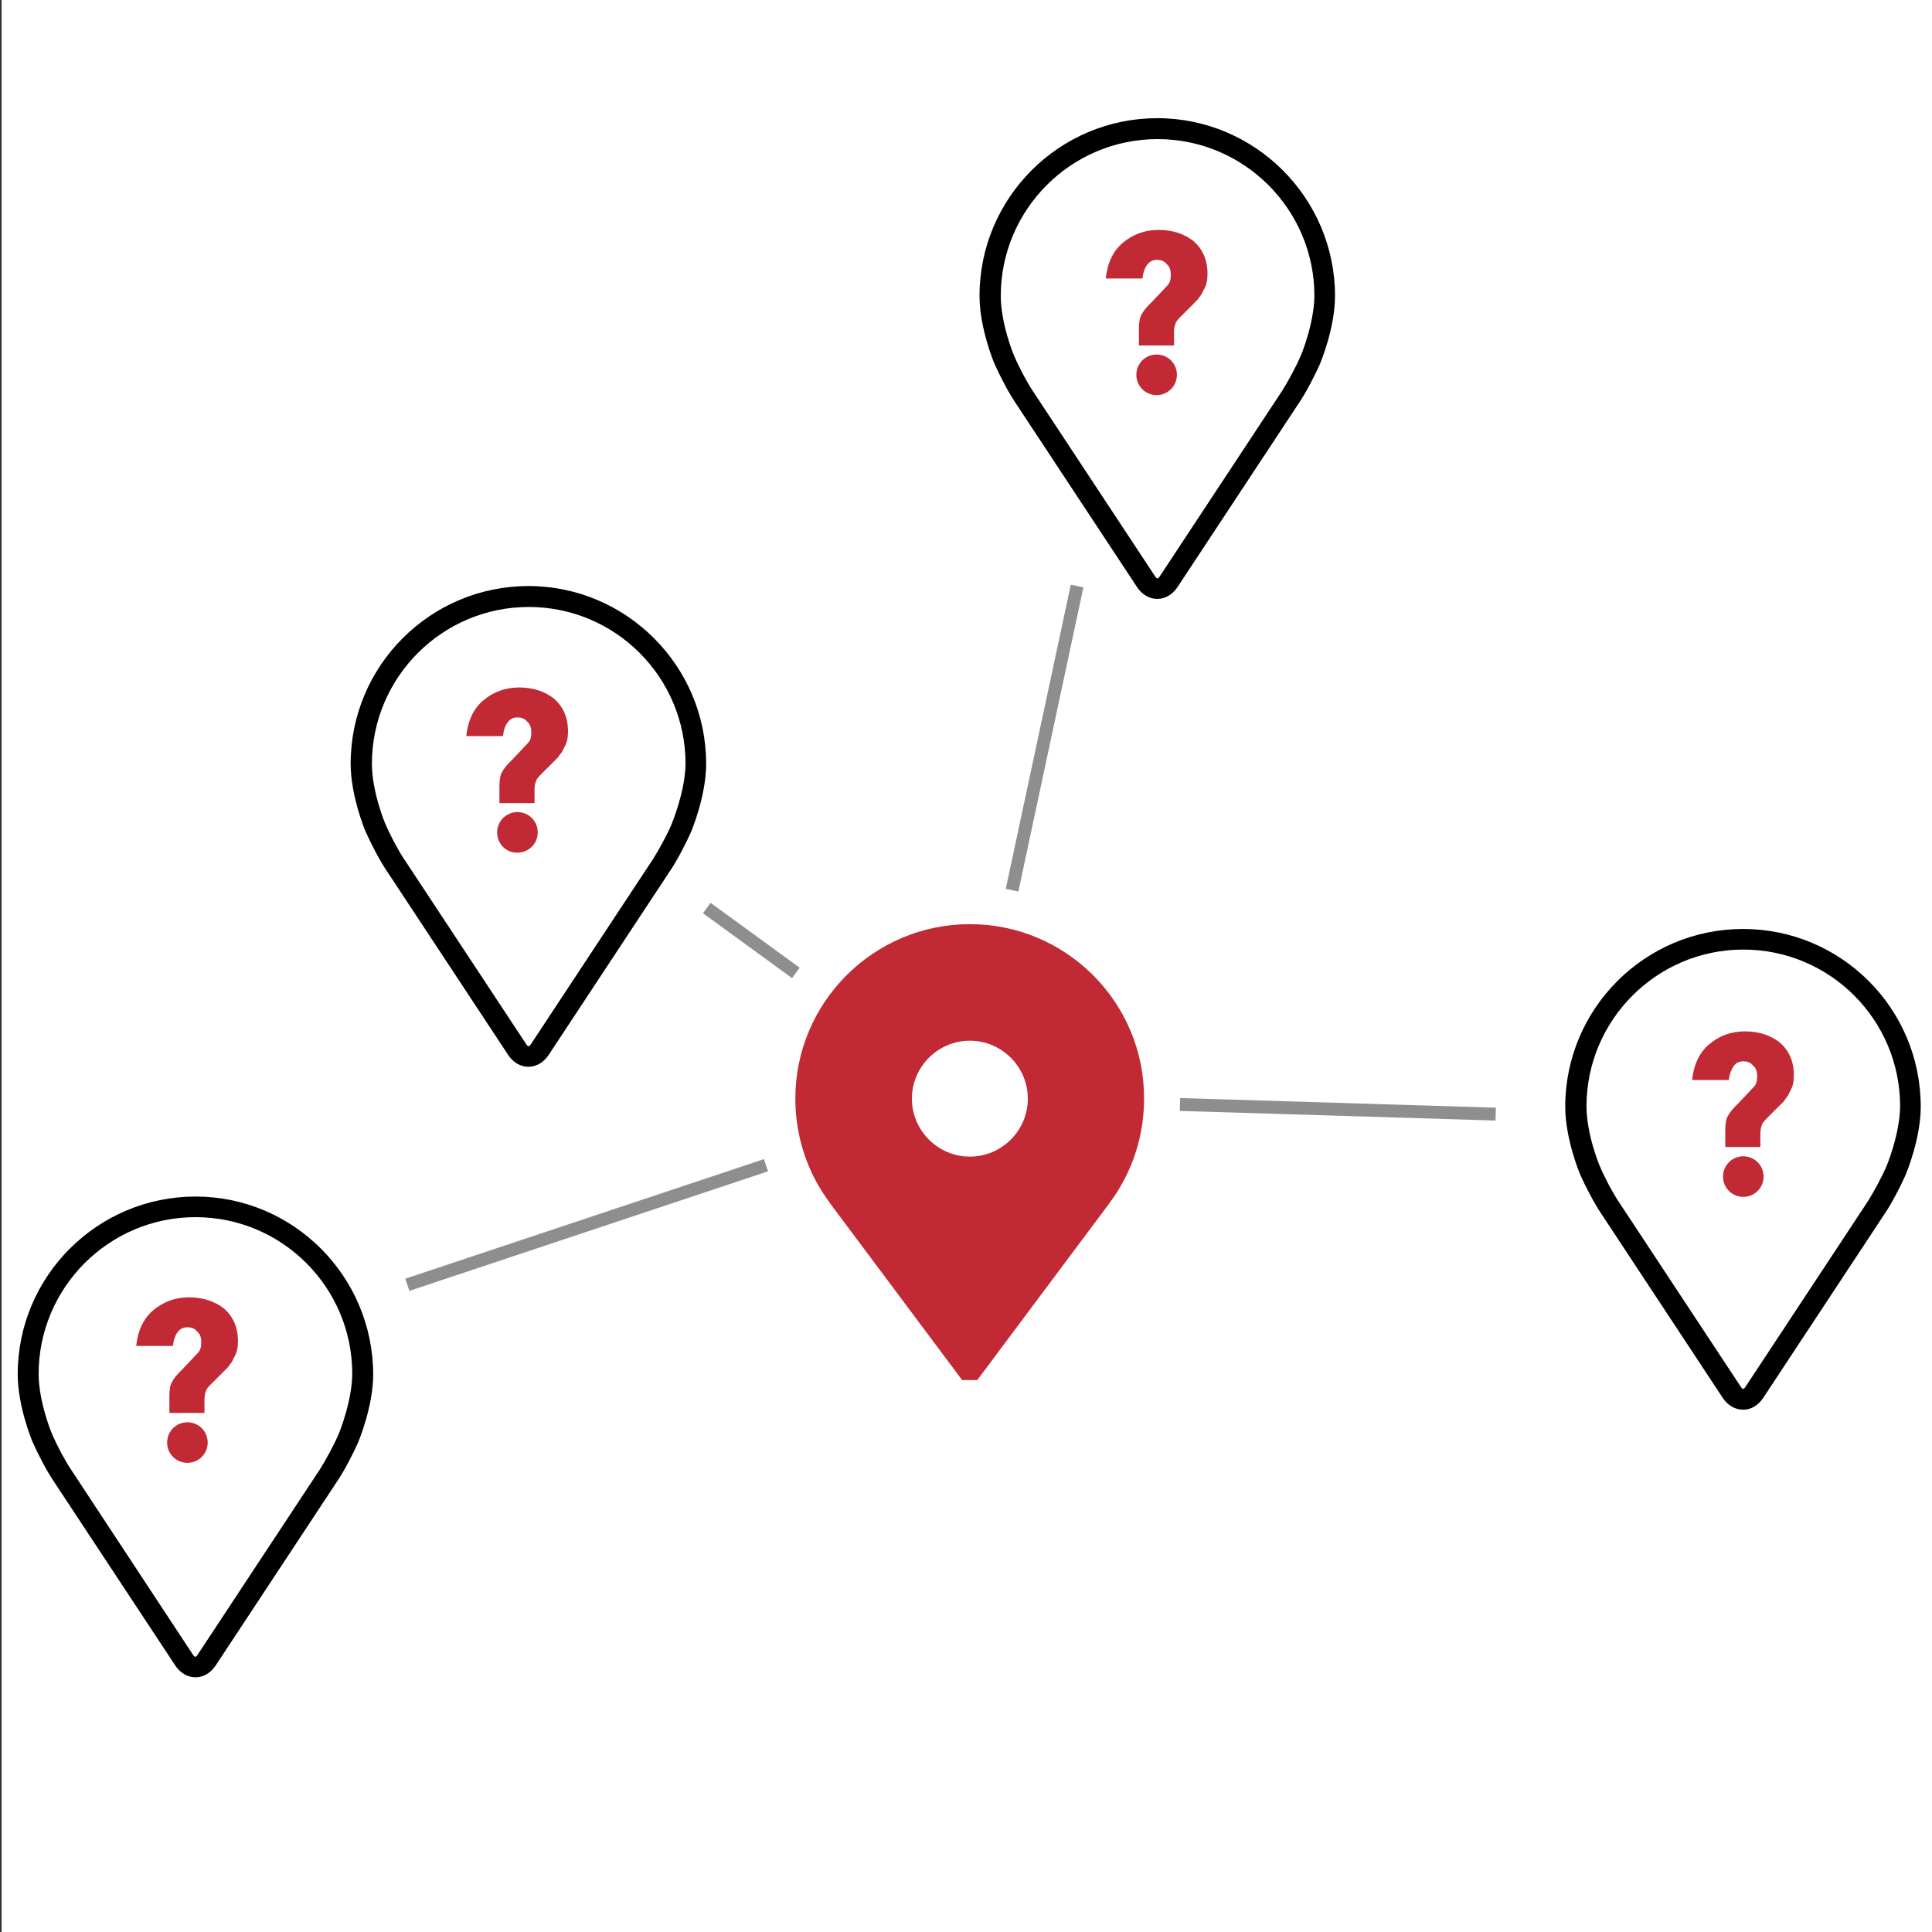
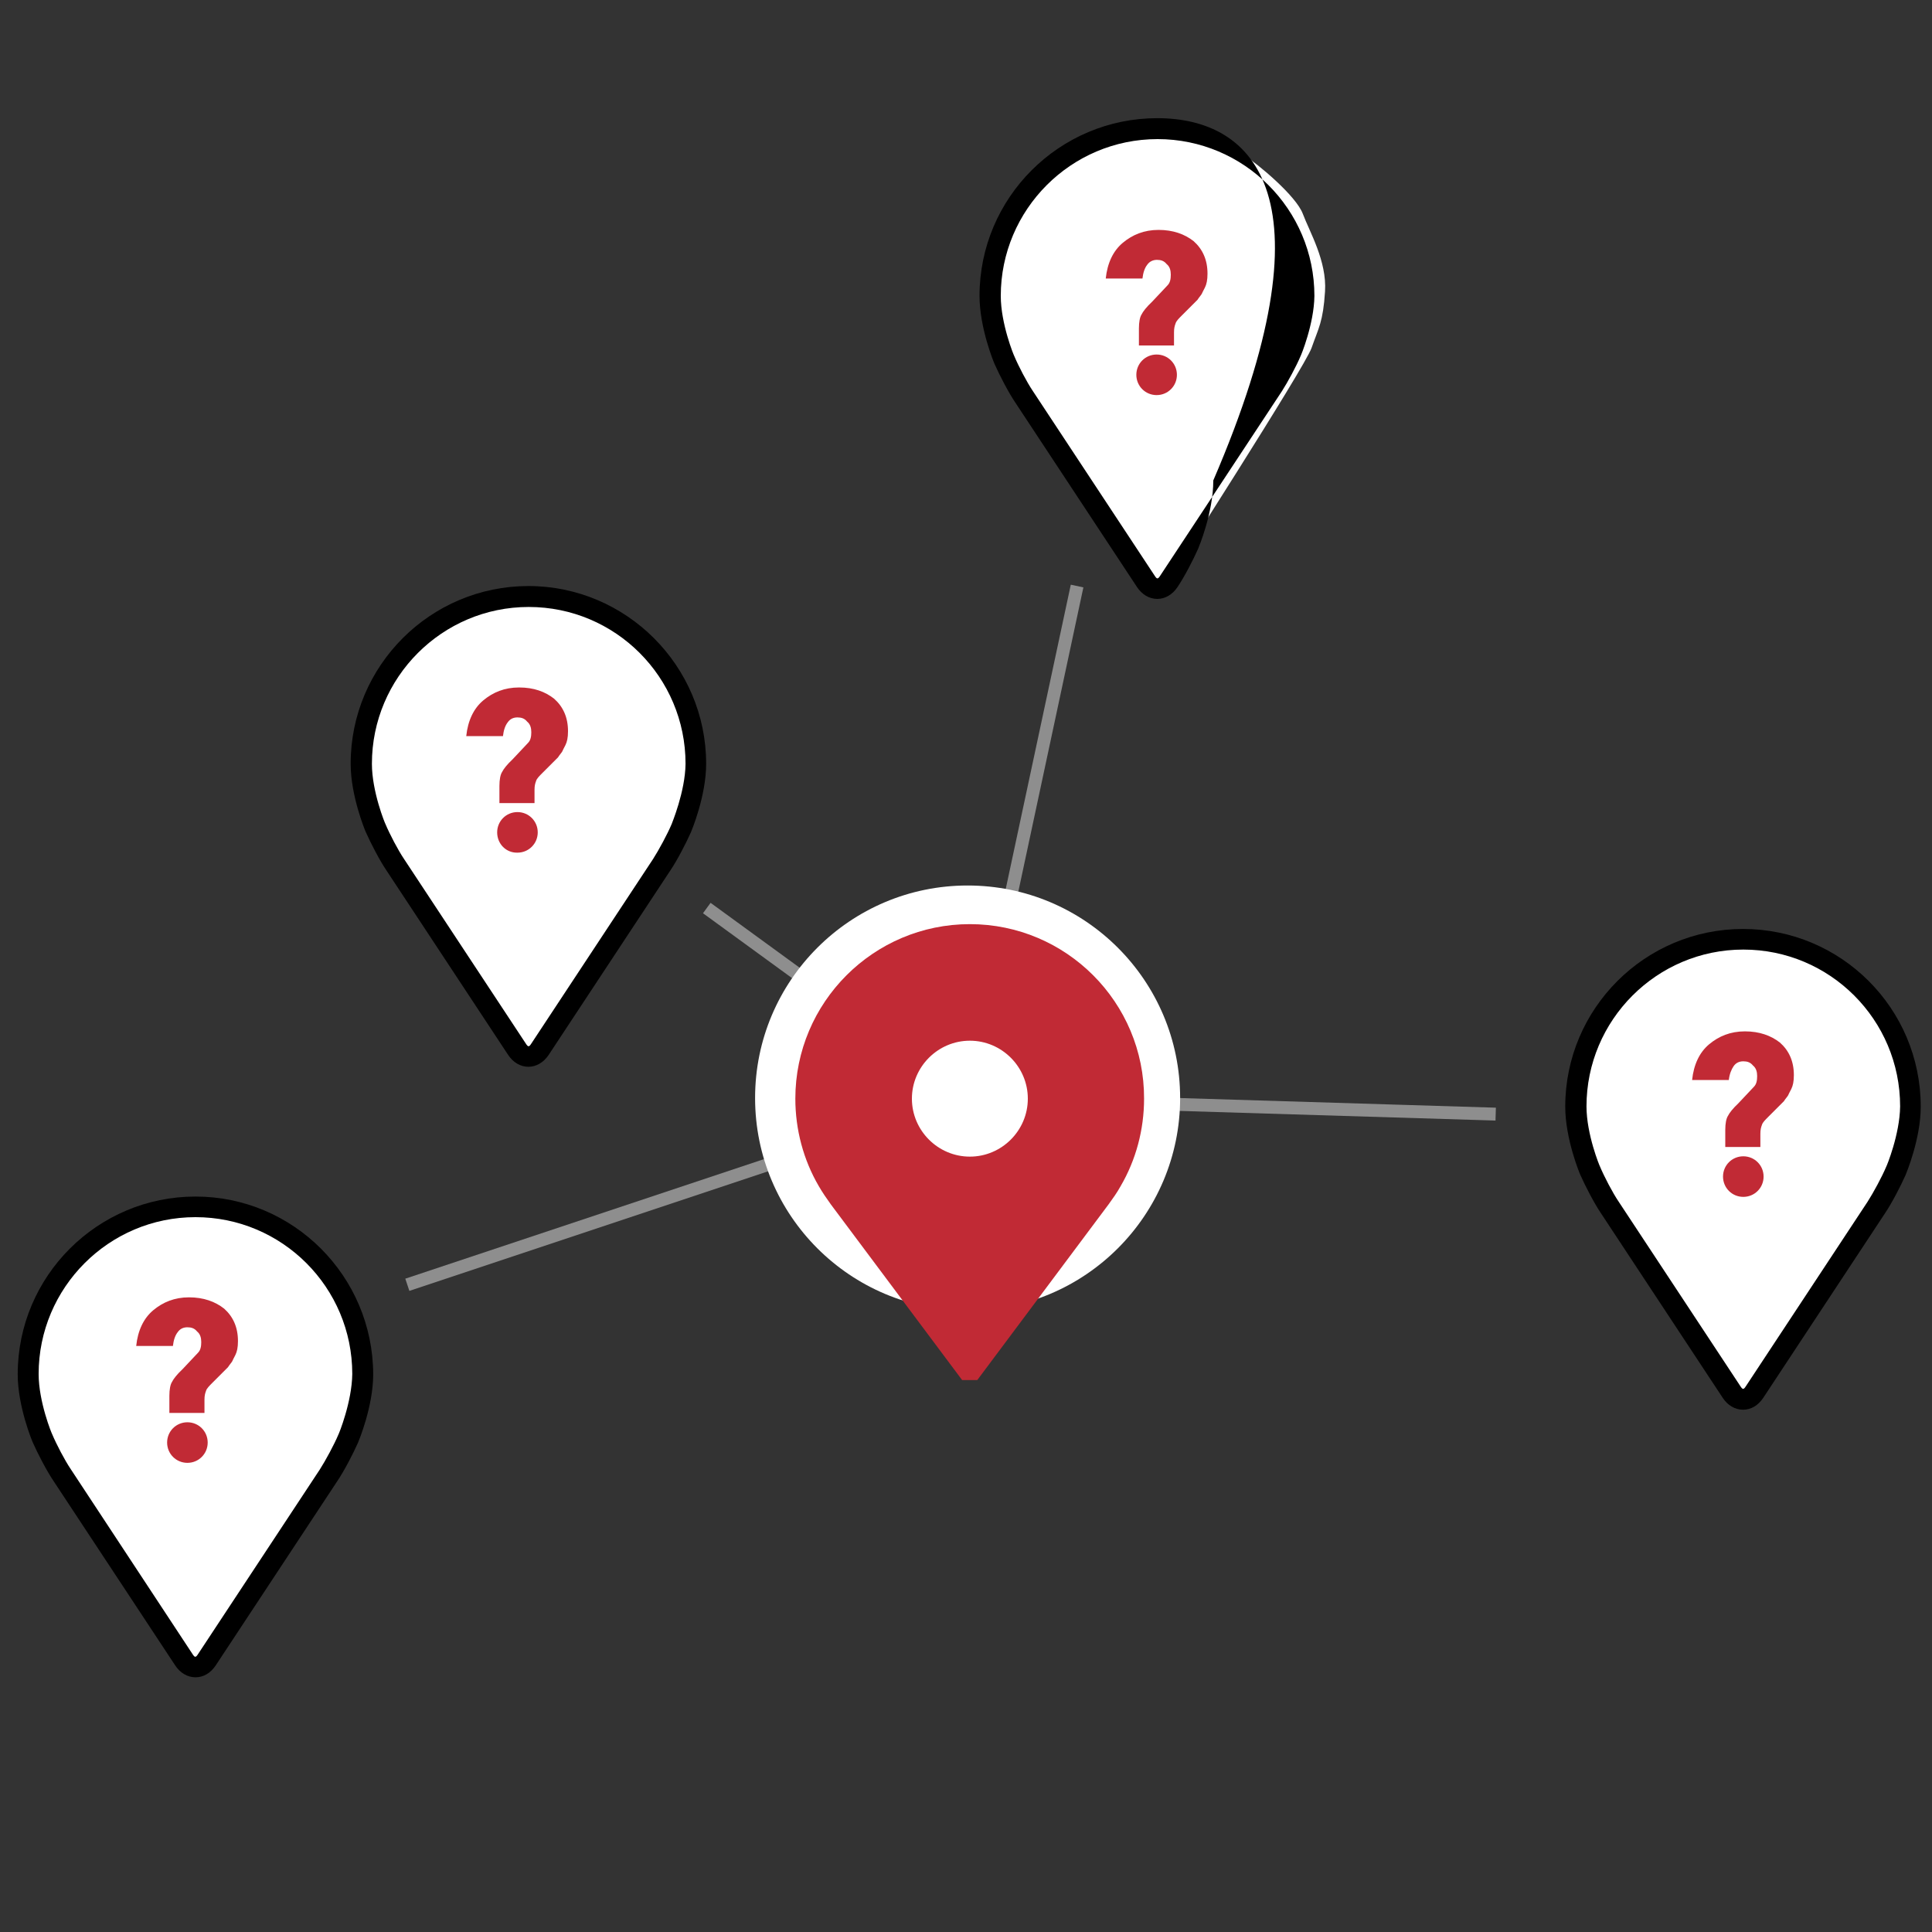
<svg xmlns="http://www.w3.org/2000/svg" version="1.0" id="Ebene_1" x="0px" y="0px" viewBox="0 0 600 600" style="enable-background:new 0 0 600 600;" xml:space="preserve">
  <rect x="0" y="0" width="600" height="600" fill="#333333" stroke="none" />
  <style type="text/css">
	.st0{fill:#FFFFFF;}
	.st1{fill:none;stroke:#8E8E8E;stroke-width:4;stroke-miterlimit:10;}
	.st2{fill:#C12A35;}
</style>
-   <rect x="0.5" class="st0" width="600" height="600" />
  <line class="st1" x1="219.5" y1="282" x2="300.5" y2="341" />
  <line class="st1" x1="334.5" y1="182" x2="300.5" y2="341" />
  <line class="st1" x1="464.5" y1="346" x2="300.5" y2="341" />
  <line class="st1" x1="126.5" y1="399" x2="300.5" y2="341" />
  <circle class="st0" cx="300.5" cy="341" r="66" />
  <g>
    <g>
      <g>
        <path class="st0" d="M113,241.1l-1.7-12.7c10.2-23.7,12.7-26.3,19.5-31.4c6.8-5.1,16.1-11,24.6-11.9c8.5-0.8,15.3,0,20.3,0.8     s11.4,5.2,15.5,7.7c4,2.5,15.9,12.4,18,18s7.5,14.7,6.9,24.1c-0.6,9.5-2,11.3-4.2,17.6c-2.3,6.3-44.1,71.4-44.1,71.4l-4,3.9     l-4.1-2.9l-23.6-36l-16.3-24.2l-7.6-16.9" />
      </g>
    </g>
  </g>
  <g>
    <g>
      <g>
        <path class="st0" d="M10.3,430.3l-1.7-12.7c10.2-23.7,12.7-26.3,19.5-31.4s16.1-11,24.6-11.9s15.3,0,20.3,0.8s11.4,5.2,15.5,7.7     c4,2.5,15.9,12.4,18,18s7.5,14.7,6.9,24.1c-0.6,9.5-2,11.3-4.2,17.6C106.9,448.9,65,514,65,514l-4,3.9l-4.1-2.9l-23.6-36     L17,454.8l-7.6-16.9" />
      </g>
    </g>
  </g>
  <g>
    <g>
      <g>
        <path class="st0" d="M491.3,347l-1.7-12.7c10.2-23.7,12.7-26.3,19.5-31.4s16.1-11,24.6-11.9c8.5-0.8,15.3,0,20.3,0.8     c5.1,0.8,11.4,5.2,15.5,7.7s15.9,12.4,18,18s7.5,14.7,6.9,24.1s-2,11.3-4.2,17.6c-2.3,6.3-44.1,71.4-44.1,71.4l-4,3.9l-4.1-2.9     l-23.6-36l-16.3-24.2l-7.6-16.9" />
      </g>
    </g>
  </g>
  <g>
    <g>
      <g>
        <path class="st0" d="M308.4,95.9l-1.7-12.7c10.2-23.7,12.7-26.3,19.5-31.4s16.1-11,24.6-11.9c8.5-0.8,15.3,0,20.3,0.8     c5.1,0.8,11.4,5.2,15.5,7.7c4,2.5,15.9,12.4,18,18s7.5,14.7,6.9,24.1c-0.6,9.5-2,11.3-4.2,17.6c-2.3,6.3-44.1,71.4-44.1,71.4     l-4,3.9l-4.1-2.9l-23.6-36l-16.3-24.2l-7.6-16.9" />
      </g>
    </g>
  </g>
  <g>
    <g>
      <g>
        <g>
          <g>
            <path class="st2" d="M301.2,287c-29.9,0-54.2,24.3-54.2,54.2c0,9.6,2.5,19,7.3,27.2c1.1,1.9,2.4,3.8,3.7,5.6l40.8,54.6h4.7       l40.8-54.6c1.3-1.8,2.6-3.6,3.7-5.6c4.8-8.2,7.3-17.6,7.3-27.2C355.4,311.3,331.1,287,301.2,287z M301.2,359.2       c-9.9,0-18-8.1-18-18s8.1-18,18-18s18,8.1,18,18S311.1,359.2,301.2,359.2z" />
          </g>
        </g>
      </g>
    </g>
  </g>
  <g>
    <g>
      <g>
        <g>
          <path d="M541.3,288.5c-30.4,0-55.2,24.7-55.2,55.2c0,10,4.5,20.8,4.7,21.2c1.5,3.4,4.3,8.8,6.4,11.9l37.8,57.3      c1.5,2.3,3.8,3.7,6.3,3.7s4.7-1.3,6.3-3.7l37.8-57.3c2.1-3.1,4.9-8.5,6.4-11.9c0.2-0.5,4.7-11.2,4.7-21.2      C596.5,313.2,571.8,288.5,541.3,288.5z M585.8,362.3c-1.3,3.1-4,8.1-5.8,10.9l-37.8,57.3c-0.7,1.1-1,1.1-1.7,0l-37.8-57.3      c-1.9-2.8-4.5-7.8-5.8-10.9c-0.1-0.1-4.2-10-4.2-18.7c0-26.8,21.8-48.7,48.7-48.7s48.7,21.8,48.7,48.7      C590,352.3,585.9,362.2,585.8,362.3z" />
        </g>
      </g>
    </g>
  </g>
  <g>
    <g>
      <g>
-         <path d="M359.4,36.7c-30.4,0-55.2,24.7-55.2,55.2c0,10,4.5,20.8,4.7,21.2c1.5,3.4,4.3,8.8,6.4,11.9l37.8,57.3     c1.5,2.3,3.8,3.7,6.3,3.7c2.4,0,4.7-1.3,6.3-3.7l37.8-57.3c2.1-3.1,4.9-8.5,6.4-11.9c0.2-0.5,4.7-11.2,4.7-21.2     C414.6,61.5,389.8,36.7,359.4,36.7z M403.9,110.6c-1.3,3.1-4,8.1-5.8,10.9l-37.8,57.3c-0.7,1.1-1,1.1-1.7,0l-37.8-57.3     c-1.9-2.8-4.5-7.8-5.8-10.9c-0.1-0.1-4.2-10-4.2-18.7c0-26.8,21.8-48.7,48.7-48.7c26.8,0,48.7,21.8,48.7,48.7     C408.1,100.6,404,110.5,403.9,110.6z" />
+         <path d="M359.4,36.7c-30.4,0-55.2,24.7-55.2,55.2c0,10,4.5,20.8,4.7,21.2c1.5,3.4,4.3,8.8,6.4,11.9l37.8,57.3     c1.5,2.3,3.8,3.7,6.3,3.7c2.4,0,4.7-1.3,6.3-3.7c2.1-3.1,4.9-8.5,6.4-11.9c0.2-0.5,4.7-11.2,4.7-21.2     C414.6,61.5,389.8,36.7,359.4,36.7z M403.9,110.6c-1.3,3.1-4,8.1-5.8,10.9l-37.8,57.3c-0.7,1.1-1,1.1-1.7,0l-37.8-57.3     c-1.9-2.8-4.5-7.8-5.8-10.9c-0.1-0.1-4.2-10-4.2-18.7c0-26.8,21.8-48.7,48.7-48.7c26.8,0,48.7,21.8,48.7,48.7     C408.1,100.6,404,110.5,403.9,110.6z" />
      </g>
    </g>
  </g>
  <g>
    <g>
      <g>
        <g>
          <path d="M60.7,371.6c-30.4,0-55.2,24.7-55.2,55.2c0,10,4.5,20.8,4.7,21.2c1.5,3.4,4.3,8.8,6.4,11.9l37.8,57.3      c1.5,2.3,3.8,3.7,6.3,3.7s4.7-1.3,6.3-3.7l37.8-57.3c2.1-3.1,4.9-8.5,6.4-11.9c0.2-0.5,4.7-11.2,4.7-21.2      C115.8,396.3,91.1,371.6,60.7,371.6z M105.1,445.5c-1.3,3.1-4,8.1-5.8,10.9l-37.8,57.3c-0.7,1.1-1,1.1-1.7,0L22,456.3      c-1.9-2.8-4.5-7.8-5.8-10.9c-0.1-0.1-4.2-10-4.2-18.7c0-26.8,21.8-48.7,48.7-48.7s48.7,21.8,48.7,48.7      C109.3,435.4,105.2,445.4,105.1,445.5z" />
        </g>
      </g>
    </g>
  </g>
  <g>
    <g>
      <g>
        <g>
          <path d="M164.1,182c-30.4,0-55.2,24.7-55.2,55.2c0,10,4.5,20.8,4.7,21.2c1.5,3.4,4.3,8.8,6.4,11.9l37.8,57.3      c1.5,2.3,3.8,3.7,6.3,3.7c2.4,0,4.7-1.3,6.3-3.7l37.8-57.3c2.1-3.1,4.9-8.5,6.4-11.9c0.2-0.5,4.7-11.2,4.7-21.2      C219.3,206.8,194.5,182,164.1,182z M208.6,255.9c-1.3,3.1-4,8.1-5.8,10.9L165,324.1c-0.7,1.1-1,1.1-1.7,0l-37.8-57.3      c-1.9-2.8-4.5-7.8-5.8-10.9c-0.1-0.1-4.2-10-4.2-18.7c0-26.8,21.8-48.7,48.7-48.7s48.7,21.8,48.7,48.7      C212.8,245.9,208.6,255.8,208.6,255.9z" />
        </g>
      </g>
    </g>
  </g>
  <g id="Ebene_2_00000163072689861339334550000001788658445369195449_">
</g>
  <g>
    <path class="st2" d="M364.6,107.3h-10.9V102c0-2,0.3-3.5,0.8-4.3c0.5-1,1.5-2.3,3.3-4l4.8-5.1c0.8-0.8,1-2,1-3.3s-0.3-2.5-1.3-3.3   c-0.8-1-1.8-1.3-3-1.3s-2.3,0.5-3,1.5c-0.8,1-1.3,2.5-1.5,4.3h-11.4c0.5-4.8,2.3-8.6,5.3-11.1c3-2.5,6.6-4,11.1-4s8.1,1.3,10.9,3.5   c2.8,2.5,4.3,5.8,4.3,10.1c0,2-0.3,3.3-0.8,4.3c-0.5,1-0.8,1.5-1,2c-0.3,0.5-0.8,1-1.3,1.8c-0.8,0.8-1.3,1.3-1.5,1.5   c-1.3,1.3-2.3,2.3-3.3,3.3s-1.8,1.8-2,2.5c-0.3,0.8-0.5,1.5-0.5,2.8L364.6,107.3L364.6,107.3z M352.9,116.4c0-3.5,2.8-6.3,6.3-6.3   s6.3,2.8,6.3,6.3s-2.8,6.3-6.3,6.3S352.9,119.9,352.9,116.4z" />
  </g>
  <g>
    <path class="st2" d="M63.5,438.8H52.6v-5.3c0-2,0.3-3.5,0.8-4.3c0.5-1,1.5-2.3,3.3-4l4.8-5.1c0.8-0.8,1-2,1-3.3   c0-1.3-0.3-2.5-1.3-3.3c-0.8-1-1.8-1.3-3-1.3c-1.3,0-2.3,0.5-3,1.5c-0.8,1-1.3,2.5-1.5,4.3H42.3c0.5-4.8,2.3-8.6,5.3-11.1   c3-2.5,6.6-4,11.1-4s8.1,1.3,10.9,3.5c2.8,2.5,4.3,5.8,4.3,10.1c0,2-0.3,3.3-0.8,4.3c-0.5,1-0.8,1.5-1,2c-0.3,0.5-0.8,1-1.3,1.8   c-0.8,0.8-1.3,1.3-1.5,1.5c-1.3,1.3-2.3,2.3-3.3,3.3c-1,1-1.8,1.8-2,2.5c-0.3,0.8-0.5,1.5-0.5,2.8L63.5,438.8L63.5,438.8z    M51.9,448c0-3.5,2.8-6.3,6.3-6.3s6.3,2.8,6.3,6.3c0,3.5-2.8,6.3-6.3,6.3S51.9,451.5,51.9,448z" />
  </g>
  <g>
    <path class="st2" d="M166,249.4h-10.9v-5.3c0-2,0.3-3.5,0.8-4.3c0.5-1,1.5-2.3,3.3-4l4.8-5.1c0.8-0.8,1-2,1-3.3   c0-1.3-0.3-2.5-1.3-3.3c-0.8-1-1.8-1.3-3-1.3c-1.3,0-2.3,0.5-3,1.5c-0.8,1-1.3,2.5-1.5,4.3h-11.4c0.5-4.8,2.3-8.6,5.3-11.1   c3-2.5,6.6-4,11.1-4c4.6,0,8.1,1.3,10.9,3.5c2.8,2.5,4.3,5.8,4.3,10.1c0,2-0.3,3.3-0.8,4.3c-0.5,1-0.8,1.5-1,2   c-0.3,0.5-0.8,1-1.3,1.8c-0.8,0.8-1.3,1.3-1.5,1.5c-1.3,1.3-2.3,2.3-3.3,3.3c-1,1-1.8,1.8-2,2.5c-0.3,0.8-0.5,1.5-0.5,2.8   L166,249.4L166,249.4z M154.4,258.5c0-3.5,2.8-6.3,6.3-6.3c3.5,0,6.3,2.8,6.3,6.3c0,3.5-2.8,6.3-6.3,6.3   C157.2,264.9,154.4,262.1,154.4,258.5z" />
  </g>
  <g>
    <path class="st2" d="M546.7,356.2h-10.9v-5.3c0-2,0.3-3.5,0.8-4.3c0.5-1,1.5-2.3,3.3-4l4.8-5.1c0.8-0.8,1-2,1-3.3   c0-1.3-0.3-2.5-1.3-3.3c-0.8-1-1.8-1.3-3-1.3c-1.3,0-2.3,0.5-3,1.5s-1.3,2.5-1.5,4.3h-11.4c0.5-4.8,2.3-8.6,5.3-11.1   c3-2.5,6.6-4,11.1-4s8.1,1.3,10.9,3.5c2.8,2.5,4.3,5.8,4.3,10.1c0,2-0.3,3.3-0.8,4.3c-0.5,1-0.8,1.5-1,2c-0.3,0.5-0.8,1-1.3,1.8   c-0.8,0.8-1.3,1.3-1.5,1.5c-1.3,1.3-2.3,2.3-3.3,3.3s-1.8,1.8-2,2.5c-0.3,0.8-0.5,1.5-0.5,2.8L546.7,356.2L546.7,356.2z    M535.1,365.4c0-3.5,2.8-6.3,6.3-6.3s6.3,2.8,6.3,6.3c0,3.5-2.8,6.3-6.3,6.3S535.1,368.9,535.1,365.4z" />
  </g>
</svg>